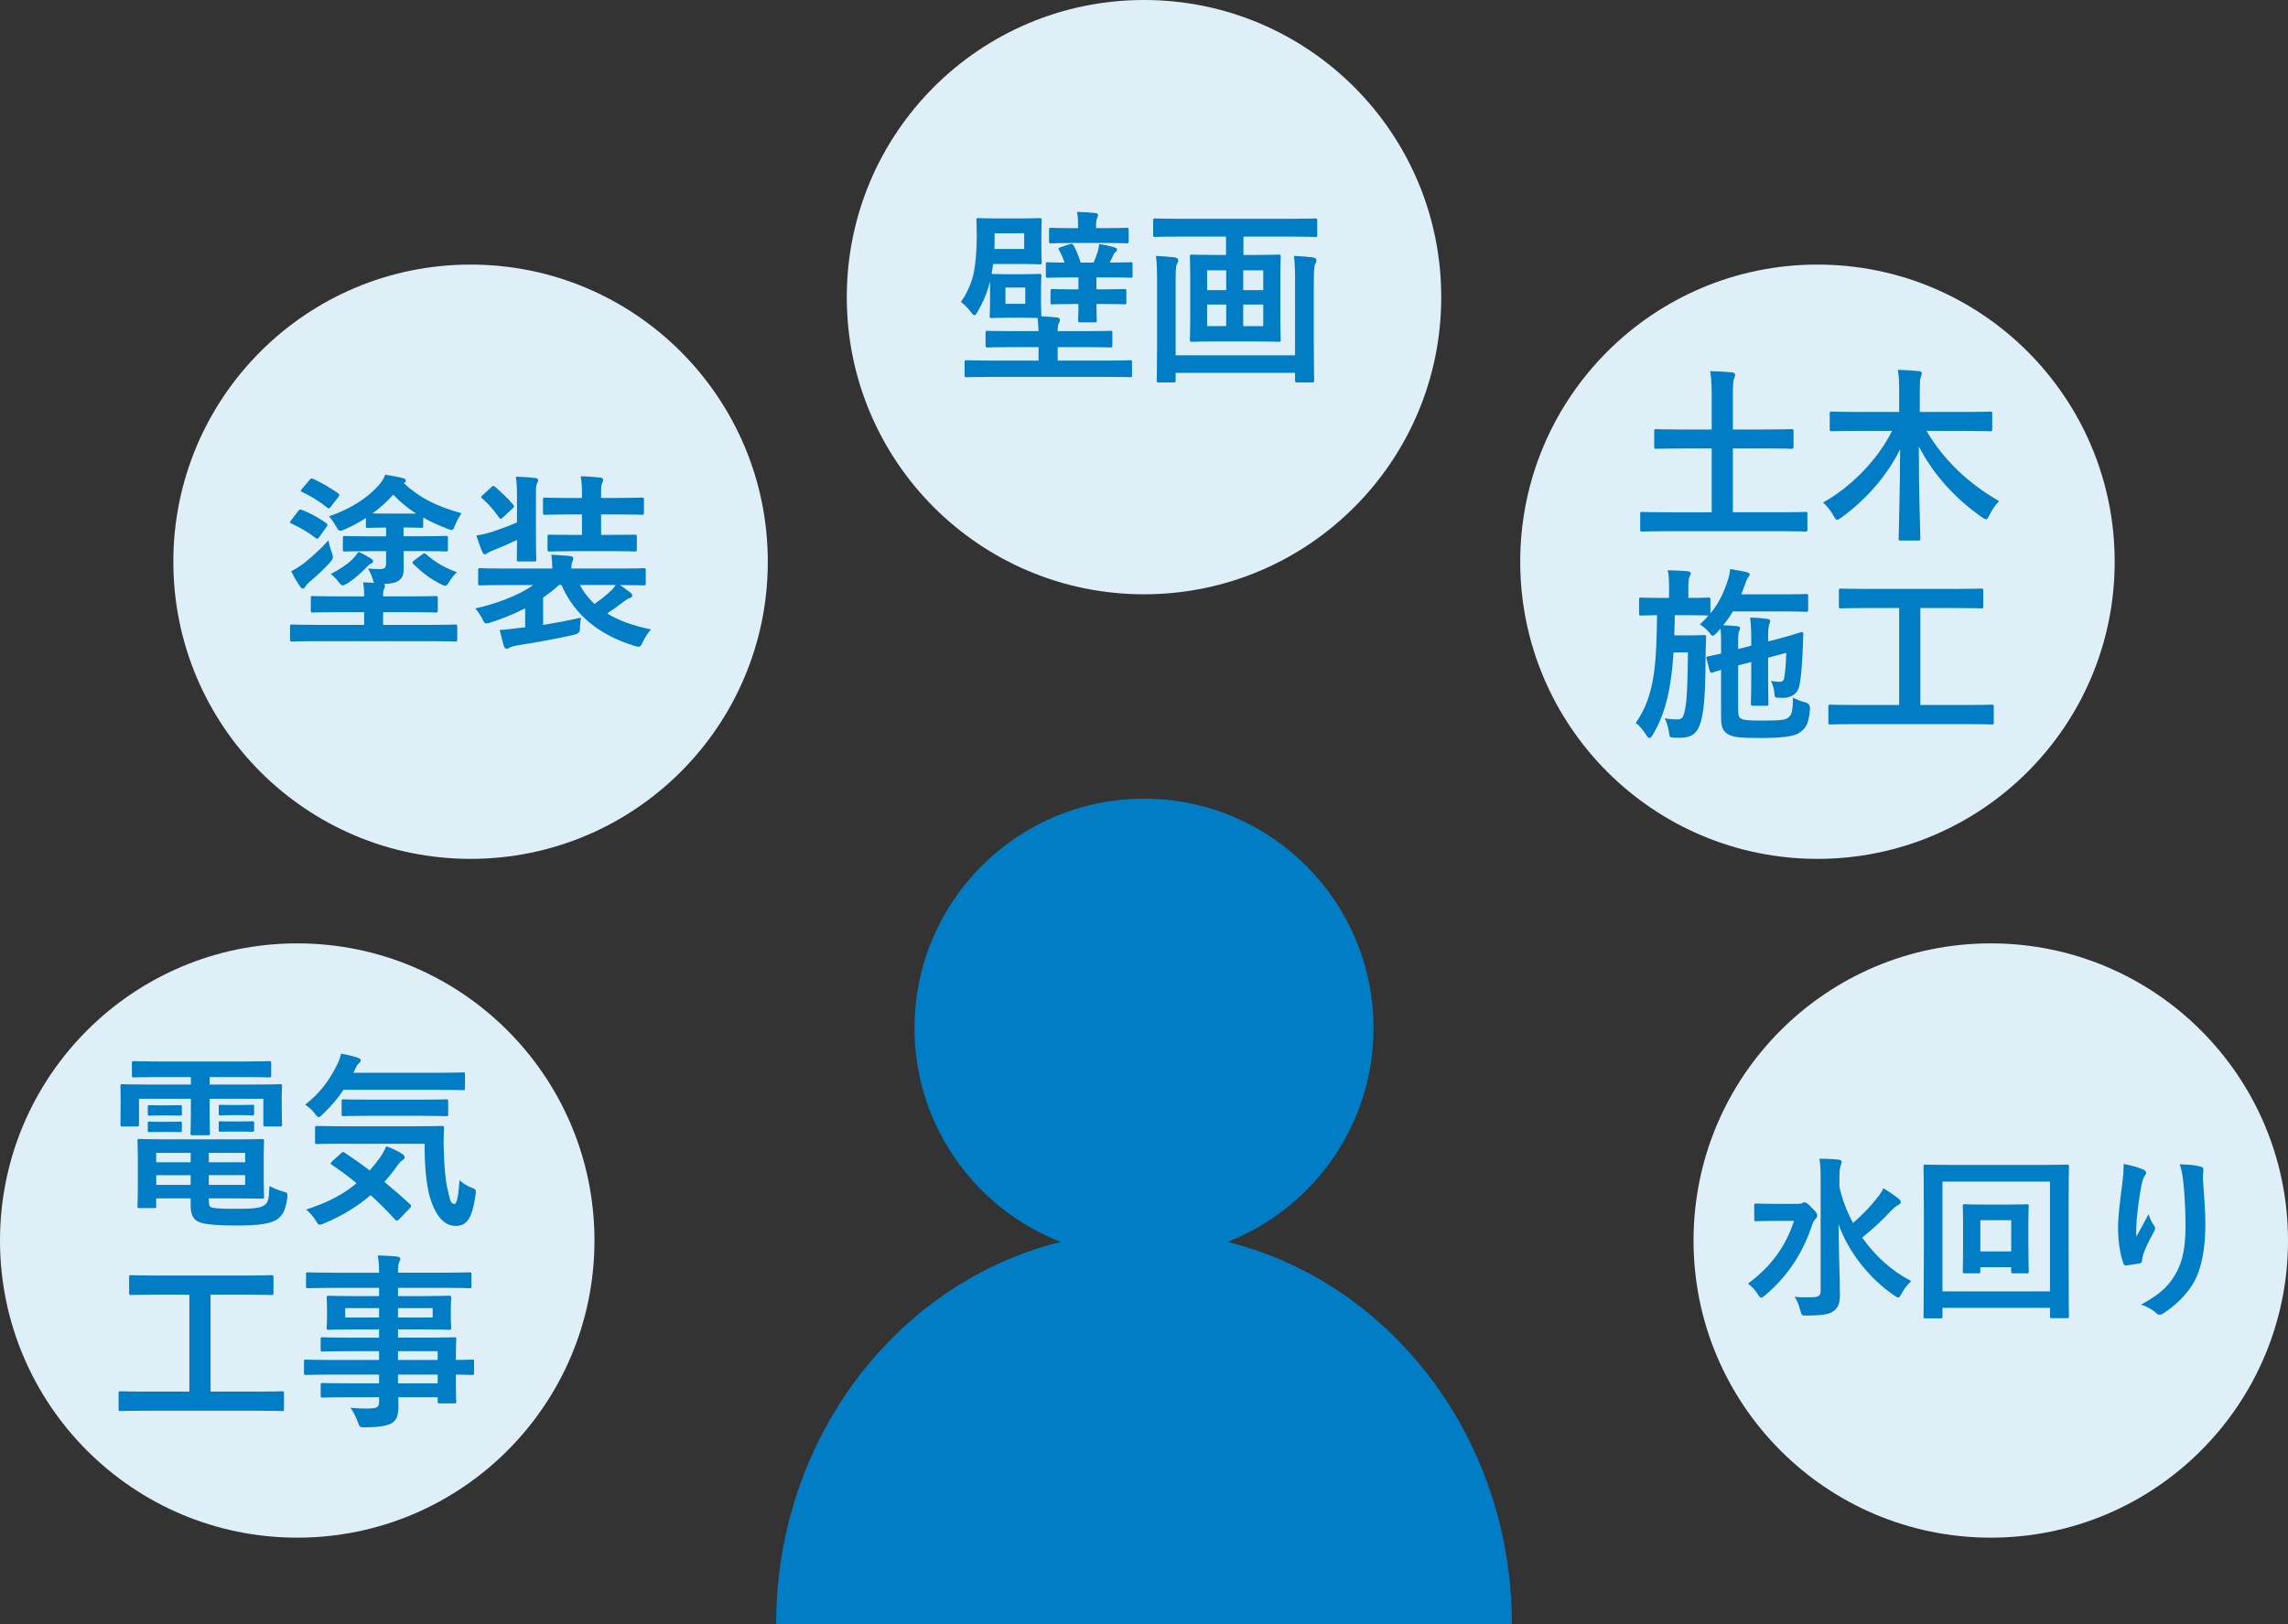
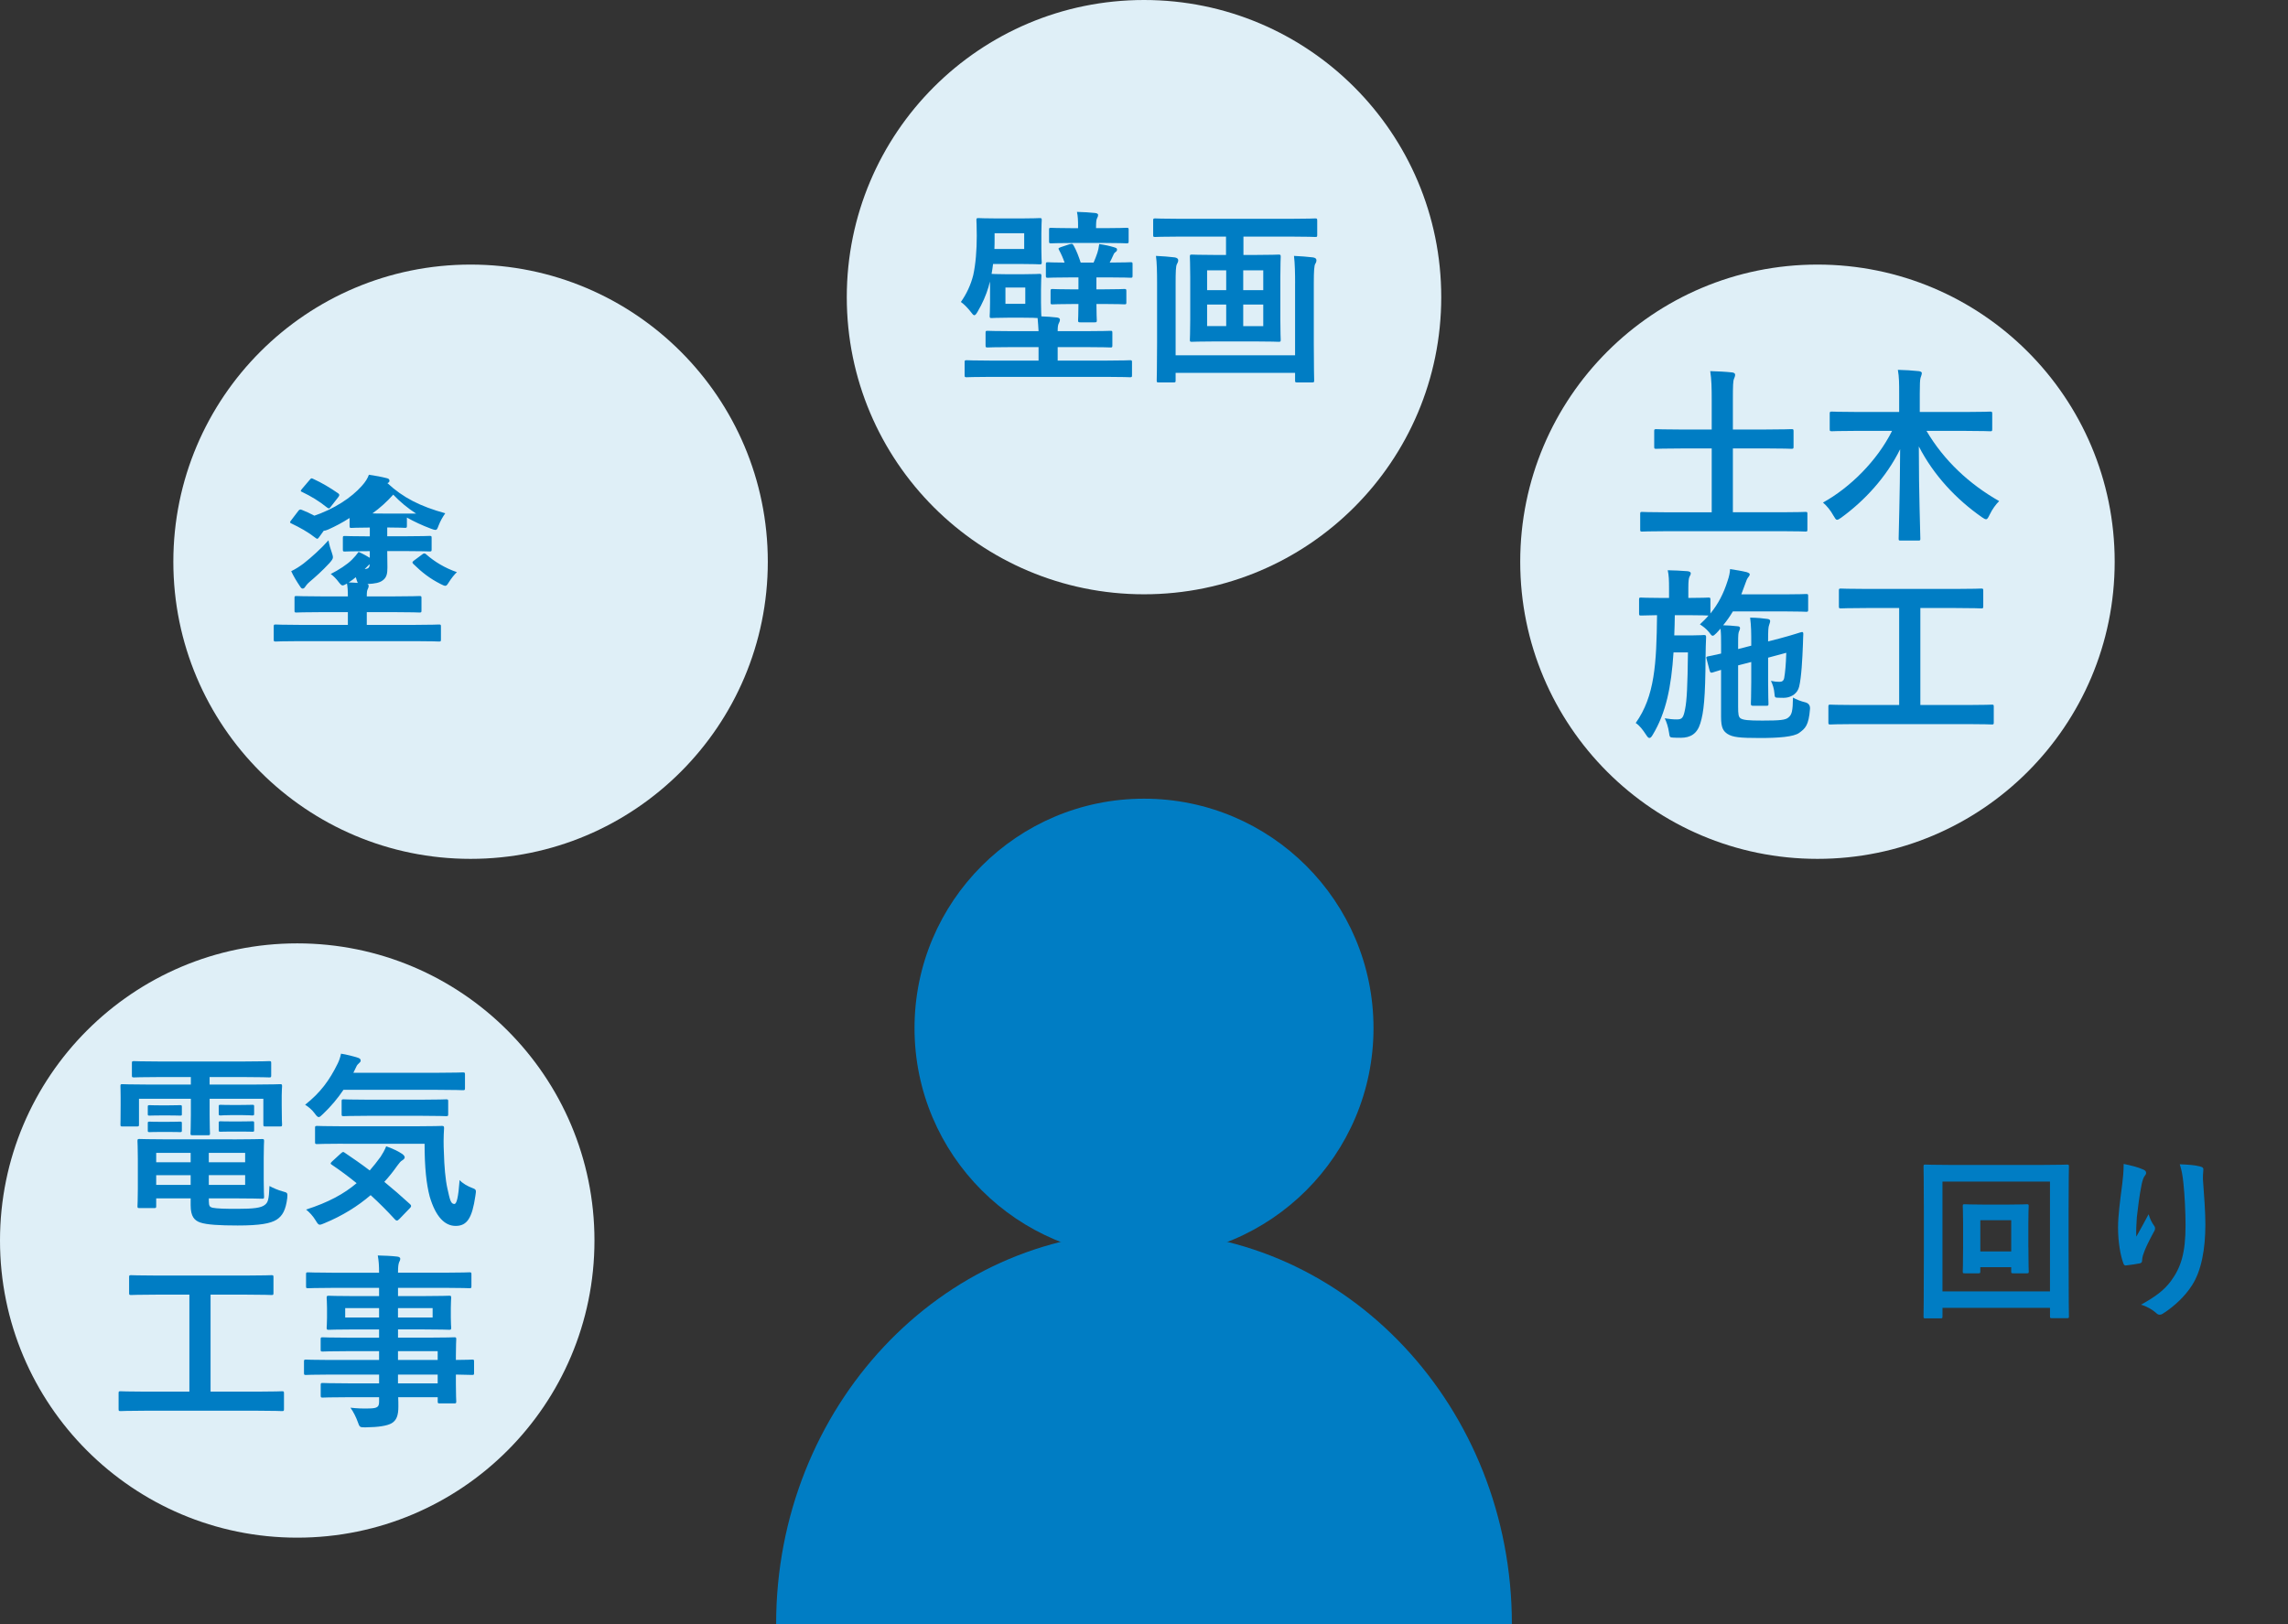
<svg xmlns="http://www.w3.org/2000/svg" viewBox="0 0 877.23 622.86">
  <rect x="0" y="0" width="877.23" height="622.86" fill="#333333" stroke="none" />
  <circle cx="438.62" cy="394.3" fill="#007dc4" r="87.99" />
  <path d="m438.62 472.41c-77.9 0-141.05 67.36-141.05 150.45h282.09c0-83.09-63.15-150.45-141.05-150.45z" fill="#007dc4" />
  <circle cx="180.42" cy="215.43" fill="#dfeff7" r="113.96" />
-   <path d="m141.79 211.38c-6.82 0-9.12.14-9.55.14-.72 0-.79-.07-.79-.79v-4.38c0-.72.07-.79.79-.79.43 0 2.73.14 9.55.14h6.25v-3.37h-.36c-4.74 0-6.17.14-6.68.14-.65 0-.72-.07-.72-.79v-3.02c-2.66 1.72-5.38 3.16-8.11 4.38-.79.36-1.36.5-1.72.5-.57 0-.93-.43-1.51-1.51-.86-1.58-1.87-2.94-2.8-4.02 8.33-2.8 14.86-7.18 18.81-11.63 1.44-1.58 2.3-3.01 2.73-4.31 2.51.36 4.81.79 7.04 1.36.57.14.86.5.86.93s-.22.72-.79.93c6.03 5.6 12.56 8.9 22.18 11.56-1.01 1.44-1.87 2.94-2.51 4.59-.5 1.29-.65 1.79-1.29 1.79-.36 0-.79-.14-1.58-.43-3.45-1.29-6.53-2.73-9.33-4.31v3.16c0 .72-.07.79-.79.79-.5 0-1.94-.14-6.75-.14v3.37h6.68c6.82 0 9.12-.14 9.55-.14.72 0 .79.07.79.79v4.38c0 .72-.07.79-.79.79-.43 0-2.73-.14-9.55-.14h-6.68c0 2.15.07 4.81.07 6.25 0 2.23-.21 3.88-1.87 5.03-1.15.86-2.87 1.22-5.82 1.36.36.14.5.43.5.65 0 .43-.07.72-.29 1.15-.36.65-.43 1.36-.43 2.94h10.27c7.04 0 9.48-.14 9.91-.14.72 0 .79.07.79.79v4.74c0 .72-.07.79-.79.79-.43 0-2.87-.14-9.91-.14h-10.27v4.88h18.74c6.32 0 8.47-.14 8.9-.14.72 0 .79.07.79.79v4.95c0 .72-.07.79-.79.79-.43 0-2.58-.14-8.9-.14h-44.73c-6.32 0-8.54.14-8.9.14-.72 0-.79-.07-.79-.79v-4.95c0-.72.07-.79.79-.79.36 0 2.58.14 8.9.14h18.74v-4.88h-9.83c-6.96 0-9.41.14-9.84.14-.79 0-.79-.07-.79-.79v-4.74c0-.72 0-.79.79-.79.43 0 2.87.14 9.84.14h9.83c0-2.01-.07-3.73-.43-5.38 1.51.07 2.87.07 4.24.21-.22-.36-.36-.86-.65-1.79-.43-1.36-1.08-2.73-1.72-3.73 2.3.22 3.88.22 4.81.22 1.72-.07 2.15-.65 2.15-2.3v-4.59h-6.25zm-27.42-15.44c.43-.57.79-.65 1.44-.36 3.23 1.29 6.1 2.8 9.26 5.03.36.29.5.43.5.65s-.14.43-.36.79l-2.8 3.88c-.57.79-.72.93-1.44.36-2.94-2.3-5.96-3.95-9.26-5.53-.65-.29-.65-.5-.07-1.22l2.73-3.59zm12.92 16.23c.21.65.36 1.08.36 1.51 0 .65-.36 1.15-1.36 2.3-2.87 3.09-5.24 5.17-7.68 7.25-.93.79-1.36 1.51-1.58 1.79-.29.5-.65.72-1 .72s-.65-.29-1-.86c-1.08-1.58-2.51-3.88-3.38-5.82 1.79-.86 3.3-1.87 4.74-2.94 3.09-2.44 6.61-5.6 9.55-8.9.29 1.72.79 3.38 1.36 4.95zm-8.54-28.14c.5-.65.65-.72 1.36-.36 3.3 1.51 6.32 3.3 9.55 5.53.29.21.43.43.43.65s-.14.5-.43.86l-2.8 3.59c-.57.79-.72.86-1.44.36-3.09-2.51-6.25-4.38-9.55-5.96-.72-.29-.72-.43-.07-1.22l2.94-3.45zm23.55 30.23c.57.36.72.57.72 1 0 .36-.29.72-.86.93-.5.21-1.08.72-1.72 1.44-2.15 2.23-4.45 4.31-7.25 6.1-.93.5-1.44.79-1.79.79-.5 0-.79-.36-1.44-1.15-1-1.37-2.23-2.59-3.16-3.23 3.02-1.51 6.32-3.66 8.11-5.46.93-.93 1.87-2.01 2.58-3.02 1.65.72 3.3 1.65 4.81 2.58zm17.23-17.3c-3.23-2.08-6.1-4.45-8.76-7.25-2.51 2.8-5.17 5.17-7.97 7.18 1 .07 2.51.07 4.88.07zm2.37 15.65c.36-.29.57-.36.79-.36s.43.07.72.36c3.16 2.8 7.18 5.24 11.77 6.82-.93.86-2.15 2.37-3.09 3.88-.58.93-.86 1.36-1.36 1.36-.36 0-.86-.21-1.72-.65-4.24-2.15-7.18-4.45-10.55-7.75-.5-.57-.43-.79.36-1.36l3.09-2.3z" fill="#007dc4" />
-   <path d="m208.27 239.67c4.38-.72 9.26-1.58 14.5-2.8-.22 1.15-.43 2.58-.43 4.59q-.07 1.51-2.37 2.01c-7.18 1.65-15.15 3.02-21.9 4.09-1.15.21-2.23.5-2.66.79-.36.29-.65.43-1.08.43-.5 0-.86-.21-1.15-1.01-.57-1.94-1.08-4.09-1.58-6.17 3.02-.14 5.1-.5 7.68-.79l2.08-.22v-7.32c-4.24 2.23-8.76 4.02-13.28 5.46-.79.21-1.29.36-1.65.36-.65 0-.86-.43-1.51-1.79-.86-1.58-1.72-2.94-2.73-3.95 7.75-1.72 16.44-4.81 22.25-8.97h-11.42c-6.39 0-8.54.14-8.97.14-.65 0-.72-.07-.72-.79v-5.03c0-.72.07-.79.72-.79.43 0 2.58.14 8.97.14h18.74c0-1.79-.14-3.16-.36-5.31 2.58.14 4.81.29 7.18.5.93.07 1.22.5 1.22.86 0 .57-.22 1-.43 1.58-.29.57-.29 1.51-.29 2.37h18.74c6.39 0 8.54-.14 8.97-.14.72 0 .79.07.79.79v5.03c0 .72-.07.79-.79.79-.43 0-2.58-.14-8.97-.14h-.14c1.51 1.01 2.8 1.94 4.09 2.94.43.36.65.65.65 1.08 0 .5-.43.79-.93.93-.65.22-1.08.43-2.3 1.36-2.01 1.58-4.09 3.02-6.39 4.59 4.59 2.8 10.27 4.81 16.8 6.1-1.08 1.22-2.3 3.02-3.16 4.88-.93 2.01-1.08 2.01-3.16 1.44-13.64-4.16-23.04-11.92-28-23.33h-1c-1.79 1.72-3.88 3.3-6.03 4.81v10.48zm-10.05-48.68c0-3.52-.07-5.6-.43-8.18 2.66.07 5.03.22 7.47.5.57.07 1.08.36 1.08.72 0 .58-.22.93-.43 1.37-.43.79-.43 1.72-.43 5.46v15.58c0 5.24.14 7.68.14 8.11 0 .72-.07.79-.72.79h-6.03c-.72 0-.72-.07-.72-.79 0-.43.07-2.73.07-7.47-2.87 1.36-6.17 2.8-9.05 3.95-1.15.43-1.79.72-2.15 1.01-.5.43-.79.57-1.15.57s-.65-.36-.93-.93c-.79-1.79-1.58-4.09-2.3-6.32 2.23-.29 3.95-.79 5.96-1.36 3.38-1.15 6.53-2.3 9.62-3.66v-9.33zm-9.84-4.16c.65-.57.79-.65 1.44-.14 2.23 2.01 4.81 4.31 6.96 6.89.5.65.43.79-.29 1.44l-3.66 3.38c-.43.36-.65.57-.93.57-.21 0-.36-.21-.57-.5-2.01-2.87-4.02-5.17-6.46-7.32-.57-.43-.5-.65.21-1.29l3.3-3.02zm31.23 24.55c-6.32 0-8.4.14-8.83.14-.79 0-.86-.07-.86-.79v-4.95c0-.72.07-.72.86-.72.43 0 2.51.07 8.83.07h3.52v-7.83h-4.67c-6.68 0-9.05.14-9.48.14-.72 0-.79-.07-.79-.79v-4.95c0-.79.07-.86.79-.86.43 0 2.8.14 9.48.14h4.67v-1.44c0-2.15 0-4.24-.5-6.89 2.8.07 5.03.29 7.47.5.72.07 1.15.43 1.15.79 0 .5-.14.86-.36 1.29-.43.79-.43 1.79-.43 4.09v1.65h6.17c6.68 0 9.05-.14 9.48-.14.72 0 .79.07.79.86v4.95c0 .72-.07.79-.79.79-.43 0-2.8-.14-9.48-.14h-6.17v7.83h3.95c6.39 0 8.47-.07 8.9-.07.79 0 .86 0 .86.72v4.95c0 .72-.07.79-.86.79-.43 0-2.51-.14-8.9-.14h-14.79zm2.73 12.99c1.44 2.73 3.3 5.17 5.6 7.25 2.37-1.65 4.38-3.23 6.32-5.1.65-.57 1.22-1.29 1.79-2.15z" fill="#007dc4" />
+   <path d="m141.79 211.38c-6.82 0-9.12.14-9.55.14-.72 0-.79-.07-.79-.79v-4.38c0-.72.07-.79.79-.79.43 0 2.73.14 9.55.14v-3.37h-.36c-4.74 0-6.17.14-6.68.14-.65 0-.72-.07-.72-.79v-3.02c-2.66 1.72-5.38 3.16-8.11 4.38-.79.36-1.36.5-1.72.5-.57 0-.93-.43-1.51-1.51-.86-1.58-1.87-2.94-2.8-4.02 8.33-2.8 14.86-7.18 18.81-11.63 1.44-1.58 2.3-3.01 2.73-4.31 2.51.36 4.81.79 7.04 1.36.57.14.86.5.86.93s-.22.72-.79.93c6.03 5.6 12.56 8.9 22.18 11.56-1.01 1.44-1.87 2.94-2.51 4.59-.5 1.29-.65 1.79-1.29 1.79-.36 0-.79-.14-1.58-.43-3.45-1.29-6.53-2.73-9.33-4.31v3.16c0 .72-.07.79-.79.79-.5 0-1.94-.14-6.75-.14v3.37h6.68c6.82 0 9.12-.14 9.55-.14.72 0 .79.07.79.79v4.38c0 .72-.07.79-.79.79-.43 0-2.73-.14-9.55-.14h-6.68c0 2.15.07 4.81.07 6.25 0 2.23-.21 3.88-1.87 5.03-1.15.86-2.87 1.22-5.82 1.36.36.14.5.43.5.65 0 .43-.07.72-.29 1.15-.36.65-.43 1.36-.43 2.94h10.27c7.04 0 9.48-.14 9.91-.14.72 0 .79.07.79.79v4.74c0 .72-.07.79-.79.79-.43 0-2.87-.14-9.91-.14h-10.27v4.88h18.74c6.32 0 8.47-.14 8.9-.14.72 0 .79.07.79.79v4.95c0 .72-.07.79-.79.79-.43 0-2.58-.14-8.9-.14h-44.73c-6.32 0-8.54.14-8.9.14-.72 0-.79-.07-.79-.79v-4.95c0-.72.07-.79.79-.79.36 0 2.58.14 8.9.14h18.74v-4.88h-9.83c-6.96 0-9.41.14-9.84.14-.79 0-.79-.07-.79-.79v-4.74c0-.72 0-.79.79-.79.43 0 2.87.14 9.84.14h9.83c0-2.01-.07-3.73-.43-5.38 1.51.07 2.87.07 4.24.21-.22-.36-.36-.86-.65-1.79-.43-1.36-1.08-2.73-1.72-3.73 2.3.22 3.88.22 4.81.22 1.72-.07 2.15-.65 2.15-2.3v-4.59h-6.25zm-27.42-15.44c.43-.57.79-.65 1.44-.36 3.23 1.29 6.1 2.8 9.26 5.03.36.29.5.43.5.65s-.14.43-.36.79l-2.8 3.88c-.57.79-.72.93-1.44.36-2.94-2.3-5.96-3.95-9.26-5.53-.65-.29-.65-.5-.07-1.22l2.73-3.59zm12.92 16.23c.21.65.36 1.08.36 1.51 0 .65-.36 1.15-1.36 2.3-2.87 3.09-5.24 5.17-7.68 7.25-.93.79-1.36 1.51-1.58 1.79-.29.5-.65.72-1 .72s-.65-.29-1-.86c-1.08-1.58-2.51-3.88-3.38-5.82 1.79-.86 3.3-1.87 4.74-2.94 3.09-2.44 6.61-5.6 9.55-8.9.29 1.72.79 3.38 1.36 4.95zm-8.54-28.14c.5-.65.65-.72 1.36-.36 3.3 1.51 6.32 3.3 9.55 5.53.29.21.43.43.43.65s-.14.5-.43.86l-2.8 3.59c-.57.79-.72.86-1.44.36-3.09-2.51-6.25-4.38-9.55-5.96-.72-.29-.72-.43-.07-1.22l2.94-3.45zm23.55 30.23c.57.36.72.57.72 1 0 .36-.29.72-.86.93-.5.21-1.08.72-1.72 1.44-2.15 2.23-4.45 4.31-7.25 6.1-.93.5-1.44.79-1.79.79-.5 0-.79-.36-1.44-1.15-1-1.37-2.23-2.59-3.16-3.23 3.02-1.51 6.32-3.66 8.11-5.46.93-.93 1.87-2.01 2.58-3.02 1.65.72 3.3 1.65 4.81 2.58zm17.23-17.3c-3.23-2.08-6.1-4.45-8.76-7.25-2.51 2.8-5.17 5.17-7.97 7.18 1 .07 2.51.07 4.88.07zm2.37 15.65c.36-.29.57-.36.79-.36s.43.07.72.36c3.16 2.8 7.18 5.24 11.77 6.82-.93.86-2.15 2.37-3.09 3.88-.58.93-.86 1.36-1.36 1.36-.36 0-.86-.21-1.72-.65-4.24-2.15-7.18-4.45-10.55-7.75-.5-.57-.43-.79.36-1.36l3.09-2.3z" fill="#007dc4" />
  <circle cx="696.82" cy="215.43" fill="#dfeff7" r="113.96" />
  <g fill="#007dc4">
    <path d="m638.55 203.73c-6.39 0-8.54.14-8.97.14-.65 0-.72-.07-.72-.79v-5.96c0-.72.07-.79.72-.79.43 0 2.58.14 8.97.14h17.73v-24.48h-11.42c-7.04 0-9.41.14-9.84.14-.72 0-.79-.07-.79-.79v-5.96c0-.72.07-.79.79-.79.43 0 2.8.14 9.84.14h11.42v-11.13c0-4.88-.07-8.04-.57-11.27 2.66.07 5.89.22 8.4.5.65.07 1.15.36 1.15.86 0 .57-.21 1.08-.43 1.58-.36.86-.43 2.44-.43 8.18v11.27h12.64c6.96 0 9.33-.14 9.76-.14.79 0 .86.07.86.79v5.96c0 .72-.07.79-.86.79-.43 0-2.8-.14-9.76-.14h-12.64v24.48h18.88c6.39 0 8.54-.14 8.97-.14.65 0 .72.07.72.79v5.96c0 .72-.07.79-.72.79-.43 0-2.58-.14-8.97-.14h-44.73z" />
    <path d="m711.57 165.25c-6.53 0-8.76.14-9.19.14-.79 0-.86-.07-.86-.86v-5.82c0-.79.07-.86.86-.86.43 0 2.66.14 9.19.14h16.58v-6.82c0-4.02 0-6.53-.5-9.33 2.73.07 5.53.22 8.04.5.65.07 1.15.36 1.15.72 0 .65-.36 1.29-.5 1.87-.21.79-.29 2.37-.29 6.03v7.04h17.8c6.53 0 8.76-.14 9.19-.14.72 0 .79.07.79.86v5.82c0 .79-.07.86-.79.86-.43 0-2.66-.14-9.19-.14h-15.22c6.68 11.34 16.37 20.39 27.86 26.92-1.29 1.29-2.58 3.01-3.66 5.24-.57 1.15-.86 1.72-1.36 1.72-.36 0-.79-.21-1.51-.72-9.91-6.89-18.59-16.15-24.27-27.21 0 18.81.58 32.59.58 35.39 0 .65-.07.72-.86.72h-6.6c-.79 0-.86-.07-.86-.72 0-2.73.5-15.94.57-34.32-5.24 10.7-13.71 19.82-22.62 26.28-.79.57-1.22.79-1.58.79-.43 0-.72-.5-1.36-1.58-1.15-2.08-2.51-3.73-4.02-5.03 10.41-5.74 20.82-16.08 26.49-27.5h-13.86z" />
    <path d="m658.15 242.75c-.72.72-1.15 1.08-1.51 1.08s-.72-.43-1.44-1.44c-1.08-1.29-2.23-2.15-3.45-2.94 1.22-1.15 2.37-2.23 3.3-3.38h-.14c-.36 0-2.23-.14-7.75-.14h-5.03c-.07 2.73-.07 5.31-.21 7.75h7.04c3.09 0 3.88-.14 4.31-.14.72 0 .86.14.86.86-.14 2.23-.14 4.52-.21 7.75-.07 15.51-.72 21.18-2.01 25.27-1.22 4.02-3.8 5.53-7.47 5.53-1.08 0-2.01 0-3.02-.07-1.15-.07-1.29-.14-1.51-1.94-.29-2.08-1-4.24-1.65-5.46 1.87.29 3.09.43 4.67.43 2.08 0 2.51-.72 3.16-4.02s.93-8.69 1.08-21.68h-5.53c-.86 13.28-2.87 23.12-7.97 31.59-.5.86-.86 1.22-1.29 1.22-.36 0-.72-.36-1.22-1.15-1.36-2.08-2.51-3.59-4.02-4.59 7.32-10.27 7.97-22.76 8.18-41.35-4.24.07-5.82.14-6.17.14-.65 0-.72-.07-.72-.86v-5.24c0-.72.07-.79.72-.79.43 0 2.23.14 7.83.14h2.94v-3.66c0-3.16-.07-5.03-.5-6.96 2.66.07 4.95.14 7.54.36.79.07 1.29.36 1.29.79 0 .5-.21.79-.5 1.36-.29.65-.43 1.65-.43 4.45v3.66c5.38 0 7.25-.14 7.68-.14.72 0 .79.07.79.79v5.31c3.09-3.81 5.03-7.68 6.53-12.35.65-1.87.93-3.3 1-4.67 2.3.36 4.24.65 6.32 1.15.93.29 1.22.57 1.22.86 0 .36-.21.65-.43.93-.57.65-.93 1.58-1.36 2.87l-1.44 3.88h16.66c5.82 0 7.75-.14 8.18-.14.72 0 .79.07.79.79v5.24c0 .72-.07.79-.79.79-.43 0-2.37-.14-8.18-.14h-19.89c-1.08 1.79-2.3 3.59-3.73 5.31 1.87.07 3.45.14 5.31.36.79 0 1.15.29 1.15.65 0 .5-.14.79-.36 1.29-.29.57-.36 1.65-.36 4.24v2.58l5.03-1.29v-.57c0-4.45 0-6.68-.43-10.19 3.09.07 4.52.22 6.6.5.72.07 1.08.36 1.08.79 0 .5-.22.93-.36 1.44-.36.86-.43 2.23-.43 6.39l4.24-1.08c5.96-1.58 8.11-2.44 8.69-2.51.43-.07.57.21.57.72-.07.93-.07 2.23-.14 3.95-.22 5.74-.57 12.56-1.44 16.22-.65 2.73-2.87 3.81-4.38 4.16-.86.22-2.15.22-3.8.14-1.08 0-1.22-.22-1.29-1.51-.14-1.87-.65-3.52-1.36-4.95 1.36.29 2.23.36 3.3.36.93 0 1.58-.36 1.79-1.51.36-2.08.65-4.95.79-9.62l-6.96 1.87v9.33c0 5.38.14 7.9.14 8.33 0 .72-.07.79-.86.79h-5.1c-.72 0-.79-.22-.79-.93 0-.43.14-2.8.14-8.18v-7.68l-5.03 1.29v15.87c0 2.87.14 3.88.93 4.45 1.08.65 2.87.86 8.33.86 6.75 0 8.97-.21 10.05-1.22 1.29-1.08 1.65-2.37 1.72-7.61 1.36.79 3.09 1.44 4.88 1.87q1.79.57 1.65 2.51c-.5 6.39-1.87 7.47-4.09 9.12-2.08 1.58-7.97 2.01-15.15 2.01-7.75 0-10.41-.29-12.42-1.58-1.58-1.08-2.44-2.3-2.44-6.46v-18.09c-2.23.65-2.94.93-3.23 1-.79.22-.93 0-1.15-.72l-1.22-4.67c-.14-.5-.07-.65.58-.79.43-.07 1.94-.36 5.03-1.08v-3.38c0-2.51 0-4.24-.22-6.17l-1.51 1.65z" />
    <path d="m710.85 277.71c-6.39 0-8.62.14-9.05.14-.72 0-.79-.07-.79-.79v-6.03c0-.72.07-.79.79-.79.43 0 2.66.14 9.05.14h17.3v-37.19h-12.63c-6.96 0-9.26.14-9.69.14-.72 0-.79-.07-.79-.79v-6.03c0-.72.07-.79.79-.79.43 0 2.73.14 9.69.14h34.46c6.89 0 9.19-.14 9.62-.14.72 0 .79.07.79.79v6.03c0 .72-.07.79-.79.79-.43 0-2.73-.14-9.62-.14h-13.71v37.19h18.31c6.39 0 8.62-.14 9.05-.14.72 0 .79.07.79.79v6.03c0 .72-.07.79-.79.79-.43 0-2.66-.14-9.05-.14h-43.72z" />
  </g>
  <circle cx="438.62" cy="113.96" fill="#dfeff7" r="113.96" />
  <path d="m392.38 105.17c4.38 0 5.6-.14 6.1-.14.72 0 .79.07.79.79 0 .43-.14 1.87-.14 5.17v5.1c0 3.3.14 4.59.14 5.24 2.08.07 4.02.22 5.96.43.72.07 1.15.43 1.15.79 0 .65-.22 1-.43 1.44-.29.58-.43 1.29-.43 3.02h10.34c7.04 0 9.48-.14 9.91-.14.65 0 .72.07.72.86v4.67c0 .79-.07.86-.72.86-.43 0-2.87-.14-9.91-.14h-10.34v5.17h18.81c6.32 0 8.47-.14 8.9-.14.72 0 .79.07.79.79v4.95c0 .72-.07.79-.79.79-.43 0-2.58-.14-8.9-.14h-44.73c-6.32 0-8.47.14-8.9.14-.79 0-.86-.07-.86-.79v-4.95c0-.72.07-.79.86-.79.43 0 2.58.14 8.9.14h18.59v-5.17h-9.62c-7.04 0-9.48.14-9.91.14-.72 0-.79-.07-.79-.86v-4.67c0-.79.07-.86.79-.86.43 0 2.87.14 9.91.14h9.62c-.07-1.72-.22-3.3-.36-5.03-.79-.07-2.3-.14-5.46-.14h-6.1c-4.24 0-5.53.14-6.03.14-.72 0-.79-.07-.79-.86 0-.43.14-1.72.14-5.03v-5.17c0-1.22 0-2.23-.07-2.94l-.5 2.01c-.93 3.16-2.37 6.46-4.24 9.62-.5.86-.86 1.29-1.22 1.29s-.72-.43-1.36-1.29c-1.22-1.58-2.73-3.09-3.8-3.8 2.15-3.02 3.8-6.53 4.74-10.27.93-4.16 1.36-9.62 1.36-15.08 0-3.81-.14-5.53-.14-6.03 0-.72.07-.79.86-.79.43 0 2.08.14 7.32.14h8.69c5.24 0 6.89-.14 7.32-.14.79 0 .86.07.86.79 0 .5-.14 1.72-.14 5.03v6.03c0 3.45.14 4.67.14 5.1 0 .72-.07.79-.86.79-.43 0-2.08-.14-7.32-.14h-10.48c-.14 1.29-.36 2.58-.57 3.8.57 0 1.87.14 6.1.14h6.1zm.29-15.72h-11.34v1.94c0 1.44 0 2.8-.07 4.09h11.42v-6.03zm.43 20.82h-7.61v6.25h7.61zm27.28 6.32c0 4.02.14 5.74.14 6.17 0 .79-.07.86-.79.86h-5.53c-.79 0-.86-.07-.86-.86 0-.43.14-2.15.14-6.17h-1.79c-5.82 0-7.68.14-8.11.14-.72 0-.79-.07-.79-.72v-4.31c0-.79.07-.86.79-.86.43 0 2.3.14 8.11.14h1.79v-4.59h-2.87c-6.25 0-8.4.14-8.83.14-.72 0-.79-.07-.79-.79v-4.38c0-.72.07-.79.79-.79.36 0 2.08.14 6.39.14-.57-1.65-1.29-3.3-2.08-4.74-.43-.79-.36-.79.72-1.22l3.23-1.08c1.08-.29 1.22-.22 1.72.72.93 1.65 1.87 4.09 2.58 6.32h4.95c.57-1.29 1-2.44 1.44-3.73.29-.86.5-1.79.72-3.38 2.44.36 4.02.72 5.67 1.22.93.29 1.15.43 1.15.86 0 .5-.14.65-.43.86s-.72.57-.93 1.15c-.43 1-.93 2.01-1.44 3.01 5.6 0 7.61-.14 7.97-.14.72 0 .79.07.79.79v4.38c0 .72-.07.79-.79.79-.36 0-2.44-.14-8.76-.14h-4.31v4.59h2.58c5.74 0 7.68-.14 8.11-.14.72 0 .79.07.79.86v4.31c0 .65-.07.72-.79.72-.43 0-2.37-.14-8.11-.14h-2.58zm-9.12-23.4c-5.96 0-7.83.14-8.26.14-.72 0-.79-.07-.79-.79v-4.45c0-.65.07-.72.79-.72.43 0 2.3.14 8.26.14h2.08v-.65c0-2.15-.07-4.02-.43-5.6 2.66.07 4.81.21 6.96.43.72.07 1.15.36 1.15.72 0 .43-.14.86-.43 1.36s-.36 1.72-.36 3.59v.14h3.38c5.89 0 7.83-.14 8.26-.14.79 0 .86.07.86.72v4.45c0 .72-.07.79-.86.79-.43 0-2.51-.14-8.4-.14h-12.21z" fill="#007dc4" />
  <path d="m452.04 90.74c-6.46 0-8.69.14-9.12.14-.72 0-.79-.07-.79-.72v-5.53c0-.79.07-.86.79-.86.43 0 2.66.14 9.12.14h43.08c6.53 0 8.69-.14 9.12-.14.72 0 .79.07.79.86v5.53c0 .65-.07.72-.79.72-.43 0-2.58-.14-9.12-.14h-18.38v7.04h4.38c6.46 0 8.62-.14 9.05-.14.79 0 .86.07.86.86 0 .43-.14 2.66-.14 7.75v16.3c0 5.03.14 7.32.14 7.75 0 .72-.07.79-.86.79-.43 0-2.58-.14-9.05-.14h-15.08c-6.39 0-8.54.14-9.05.14-.72 0-.79-.07-.79-.79 0-.43.14-2.73.14-7.75v-16.3c0-5.1-.14-7.32-.14-7.75 0-.79.07-.86.79-.86.5 0 2.66.14 9.05.14h4.02v-7.04zm44.51 17.88c0-3.45-.07-7.68-.43-10.48 2.73.14 4.95.29 7.25.57.86.14 1.36.43 1.36 1.08 0 .5-.14.93-.43 1.36-.43.65-.58 2.8-.58 7.54v22.9c0 9.12.14 13.86.14 14.29 0 .72-.07.79-.79.79h-5.74c-.72 0-.79-.07-.79-.79v-2.87h-45.8v2.87c0 .72-.07.79-.79.79h-5.67c-.72 0-.79-.07-.79-.79 0-.5.14-5.1.14-14.14v-23.48c0-3.66-.07-7.68-.43-10.12 2.8.14 4.88.29 7.18.57.86.14 1.36.5 1.36 1.08 0 .65-.29 1.08-.5 1.51-.43.72-.5 3.09-.5 7.47v27.5h45.8v-27.64zm-26.42 2.66v-7.61h-7.32v7.61zm0 13.78v-8.26h-7.32v8.26zm6.53-21.39v7.61h7.68v-7.61zm7.68 13.14h-7.68v8.26h7.68z" fill="#007dc4" />
  <circle cx="113.96" cy="475.76" fill="#dfeff7" r="113.96" />
  <path d="m61.19 413.07c-6.96 0-9.33.14-9.76.14-.79 0-.86-.07-.86-.79v-4.67c0-.72.07-.79.86-.79.43 0 2.8.14 9.76.14h32.16c7.04 0 9.41-.14 9.84-.14.72 0 .79.07.79.79v4.67c0 .72-.07.79-.79.79-.43 0-2.8-.14-9.84-.14h-12.99v2.87h17.59c6.61 0 8.9-.14 9.41-.14.72 0 .79.07.79.79 0 .43-.14 1.72-.14 3.59v3.73c0 5.74.14 6.89.14 7.32 0 .72-.07.79-.79.79h-5.6c-.72 0-.79-.07-.79-.79v-9.84h-20.6v6.1c0 4.74.14 6.75.14 7.18 0 .65-.07.72-.79.72h-5.89c-.72 0-.79-.07-.79-.72 0-.43.14-2.58.14-7.18v-6.1h-19.89v9.84c0 .72-.07.79-.79.79h-5.6c-.65 0-.72-.07-.72-.79 0-.5.07-1.58.07-7.32v-3.16c0-2.44-.07-3.73-.07-4.16 0-.72.07-.79.72-.79.5 0 2.8.14 9.4.14h16.87v-2.87h-11.99zm28 23.91c7.25 0 10.77-.14 11.27-.14.72 0 .79.07.79.86 0 .43-.14 1.87-.14 6.53v8.18c0 4.16.14 6.1.14 6.53 0 .72-.07.79-.79.79-.5 0-4.02-.14-11.27-.14h-9.12v1.08c0 1.94.43 2.23 1.36 2.51 1.87.36 4.88.43 9.55.43 6.25 0 9.12-.36 10.55-1.51 1.15-.93 1.58-1.72 1.79-7.25 1.29.72 3.23 1.58 5.1 2.08s1.87.58 1.72 2.51c-.57 4.67-1.87 6.89-4.09 8.33-2.3 1.44-6.32 2.23-14.93 2.23-6.96 0-11.85-.29-14.36-1.15-2.23-.79-3.66-2.3-3.66-6.6v-2.66h-13.21v2.94c0 .72-.07.79-.79.79h-5.67c-.65 0-.72-.07-.72-.79 0-.5.14-2.23.14-6.61v-11.56c0-4.31-.14-6.25-.14-6.68 0-.79.07-.86.72-.86.5 0 3.95.14 10.77.14h24.98zm-24.27-13.07c2.87 0 3.59-.07 4.02-.07.72 0 .79.07.79.65v2.87c0 .43-.07.5-.79.5-.43 0-1.15-.07-4.02-.07h-3.45c-2.87 0-3.59.07-4.02.07-.72 0-.79-.07-.79-.57v-2.87c0-.5.07-.57.79-.57.43 0 1.15.07 4.02.07h3.45zm0 6.32c2.87 0 3.59-.07 4.02-.07.72 0 .79.07.79.65v2.73c0 .58-.07.65-.79.65-.43 0-1.15-.07-4.02-.07h-3.45c-2.87 0-3.59.07-4.02.07-.72 0-.79-.07-.79-.65v-2.8c0-.5.07-.57.79-.57.43 0 1.15.07 4.02.07h3.45zm8.18 15.51v-3.59h-13.21v3.59zm0 8.69v-3.73h-13.21v3.73zm6.96-12.28v3.59h13.93v-3.59zm13.93 8.54h-13.93v3.73h13.93zm-1.58-26.92c3.09 0 3.8-.07 4.24-.07.72 0 .79.07.79.65v2.8c0 .57-.07.65-.79.65-.43 0-1.15-.14-4.24-.14h-3.52c-3.09 0-3.8.14-4.24.14-.72 0-.79-.07-.79-.72v-2.8c0-.5.07-.57.79-.57.43 0 1.15.07 4.24.07h3.52zm0 6.32c3.09 0 3.8-.07 4.24-.07.72 0 .79.07.79.65v2.8c0 .5-.07.57-.79.57-.43 0-1.15-.07-4.24-.07h-3.52c-3.09 0-3.8.07-4.24.07-.72 0-.79-.07-.79-.57v-2.87c0-.5.07-.57.79-.57.43 0 1.15.07 4.24.07h3.52z" fill="#007dc4" />
  <path d="m131.7 417.95c-2.23 3.3-4.74 6.32-7.83 9.26-.79.79-1.29 1.22-1.65 1.22-.43 0-.86-.43-1.58-1.44-1.08-1.44-2.37-2.51-3.66-3.3 5.82-4.59 9.33-9.33 12.49-15.79.5-1 .93-2.15 1.29-3.8 2.23.36 4.74 1 6.53 1.58.65.22 1 .57 1 1.01 0 .5-.21.65-.5.93-.43.43-.93.79-1.22 1.58l-1.08 2.23h32.09c7.04 0 9.4-.14 9.84-.14.79 0 .86.07.86.79v5.24c0 .72-.07.79-.86.79-.43 0-2.8-.14-9.84-.14h-35.9zm-1 24.41c.72-.65.86-.72 1.44-.29 3.09 2.08 6.32 4.31 9.62 6.82 1.44-1.65 2.8-3.37 4.16-5.24.72-1.08 1.58-2.58 2.15-4.02 2.15.72 4.74 1.94 6.17 2.94.65.5.93.93.93 1.29 0 .43-.36.79-.93 1.15-.65.36-1.08.93-1.94 2.08-1.51 2.15-3.16 4.24-4.95 6.17 3.16 2.58 6.39 5.38 9.69 8.4.36.29.57.57.57.86s-.14.5-.43.79l-4.02 4.16c-.43.43-.72.65-1 .65-.22 0-.43-.14-.72-.43-3.02-3.3-6.1-6.39-9.33-9.33-4.95 4.24-10.77 7.9-17.73 10.77-.86.36-1.36.57-1.79.57-.5 0-.86-.43-1.58-1.65-1-1.65-2.37-3.16-3.66-4.16 8.54-2.73 14.57-6.03 19.38-10.12-3.01-2.44-6.17-4.81-9.48-7.04-.65-.43-.65-.57.07-1.29l3.37-3.09zm.79-3.73c-6.96 0-9.41.14-9.84.14-.79 0-.86-.07-.86-.79v-5.38c0-.72.07-.79.86-.79.43 0 2.87.14 9.84.14h28c7.11 0 9.48-.14 9.91-.14.72 0 .86.14.86.86-.22 3.37-.22 6.39-.07 9.26.14 5.38.58 10.48 1.36 13.93.93 4.09 1.22 5.89 2.66 5.89.86 0 1.51-2.37 2.01-9.19 1 1.22 3.16 2.44 4.95 3.09 1.51.57 1.44.79 1.08 3.09-1.22 8.26-3.09 11.42-7.54 11.42-4.02 0-7.61-3.23-9.98-11.34-1.22-4.67-1.94-10.91-1.94-20.17h-31.3zm9.76-10.7c-6.82 0-9.12.14-9.48.14-.72 0-.79-.07-.79-.86v-4.81c0-.72.07-.79.79-.79.36 0 2.66.14 9.48.14h20.25c6.75 0 9.12-.14 9.55-.14.72 0 .79.07.79.79v4.81c0 .79-.07.86-.79.86-.43 0-2.8-.14-9.55-.14z" fill="#007dc4" />
  <path d="m55.31 541.04c-6.39 0-8.62.14-9.05.14-.72 0-.79-.07-.79-.79v-6.03c0-.72.07-.79.79-.79.43 0 2.66.14 9.05.14h17.3v-37.19h-12.63c-6.96 0-9.26.14-9.69.14-.72 0-.79-.07-.79-.79v-6.03c0-.72.07-.79.79-.79.43 0 2.73.14 9.69.14h34.46c6.89 0 9.19-.14 9.62-.14.72 0 .79.07.79.79v6.03c0 .72-.07.79-.79.79-.43 0-2.73-.14-9.62-.14h-13.71v37.19h18.31c6.39 0 8.62-.14 9.05-.14.72 0 .79.07.79.79v6.03c0 .72-.07.79-.79.79-.43 0-2.66-.14-9.05-.14h-43.72z" fill="#007dc4" />
  <path d="m126.1 527.18c-6.25 0-8.4.14-8.83.14-.65 0-.72-.07-.72-.79v-4.31c0-.72.07-.79.72-.79.43 0 2.58.14 8.83.14h19.24v-3.37h-11.85c-6.96 0-9.33.14-9.76.14-.72 0-.79-.07-.79-.72v-3.95c0-.72.07-.79.79-.79.43 0 2.8.14 9.76.14h11.85v-3.16h-9.26c-7.04 0-9.55.14-9.98.14-.79 0-.86-.07-.86-.86 0-.43.14-1.36.14-3.73v-3.88c0-2.37-.14-3.3-.14-3.73 0-.79.07-.86.86-.86.43 0 2.94.14 9.98.14h9.26v-3.16h-18.09c-6.46 0-8.69.14-9.12.14-.72 0-.79-.07-.79-.79v-4.52c0-.72.07-.79.79-.79.43 0 2.66.14 9.12.14h18.09c0-2.87-.14-4.59-.5-6.61 2.66.07 4.95.14 7.47.43.65.07 1.15.36 1.15.79 0 .57-.21.93-.43 1.36-.29.79-.43 1.65-.43 4.02h18.24c6.46 0 8.69-.14 9.12-.14.72 0 .79.07.79.79v4.52c0 .72-.07.79-.79.79-.43 0-2.66-.14-9.12-.14h-18.24v3.16h9.55c7.04 0 9.55-.14 10.05-.14.72 0 .79.07.79.86 0 .43-.14 1.36-.14 3.73v3.88c0 2.37.14 3.3.14 3.73 0 .79-.07.86-.79.86-.5 0-3.02-.14-10.05-.14h-9.55v3.16h11.63c7.04 0 9.55-.14 9.91-.14.72 0 .79.07.79.79 0 .43-.14 2.15-.14 6.25v1.65c4.24 0 5.89-.14 6.25-.14.65 0 .72.07.72.79v4.31c0 .72-.07.79-.72.79-.36 0-2.01-.07-6.25-.14v3.66c0 4.31.14 6.17.14 6.61 0 .72-.07.79-.79.79h-5.53c-.72 0-.79-.07-.79-.79v-1.58h-15.15c.07 1.29.07 2.51.07 3.59 0 3.3-.65 5.24-2.58 6.39-1.79 1-4.95 1.51-10.12 1.58-2.15 0-2.15-.07-2.87-2.08-.65-1.79-1.58-3.73-2.8-5.46 2.66.29 4.59.36 7.25.29 3.09-.07 3.73-.57 3.73-2.66v-1.65h-11.77c-7.04 0-9.4.14-9.83.14-.72 0-.79-.07-.79-.86v-3.88c0-.79.07-.86.79-.86.43 0 2.8.14 9.83.14h11.77v-3.37h-19.24zm19.24-21.9v-3.59h-12.99v3.59zm20.53-3.59h-13.28v3.59h13.28zm-13.28 16.51v3.37h15.22v-3.37zm15.22 12.35v-3.37h-15.22v3.37z" fill="#007dc4" />
-   <circle cx="763.27" cy="475.76" fill="#dfeff7" r="113.96" />
-   <path d="m689.34 461.71c.81 0 1.21-.07 1.61-.27.34-.13.54-.34.81-.34.54 0 1.34.4 2.82 2.02 1.82 1.82 2.15 2.29 2.15 3.03 0 .54-.2.88-.67 1.35s-.81.88-1.34 2.42c-3.29 10.02-8.94 19.23-17.96 26.83-.74.61-1.14.94-1.48.94-.4 0-.74-.4-1.35-1.35-1.14-1.81-2.42-3.09-3.77-4.04 9.01-6.66 14.46-14.26 17.69-24.07h-7.53c-4.98 0-6.59.13-6.99.13-.67 0-.74-.07-.74-.74v-5.31c0-.67.07-.74.74-.74.4 0 2.02.13 6.99.13h9.01zm15.87-6.66c1.08 4.91 2.89 9.62 5.25 13.99 3.7-3.23 6.39-5.98 9.35-9.75 1.01-1.21 1.61-2.15 2.29-3.56 2.35 1.41 4.24 2.69 5.72 3.9.74.61.94.87.94 1.34 0 .54-.4.88-.94 1.14-.81.4-1.88 1.28-3.56 3.03-2.49 2.76-5.92 5.92-10.29 9.48 5.11 7.26 11.7 13.11 18.83 16.68-1.34 1.21-2.69 2.89-3.77 4.91-.54.94-.81 1.41-1.21 1.41-.34 0-.81-.27-1.61-.81-9.35-6.39-17.48-16.47-21.32-27.37.07 9.82.54 20.98.54 27.37 0 2.89-.67 4.91-2.69 6.19-1.61 1.14-4.57 1.48-9.88 1.55-2.02 0-2.08.07-2.62-2.02-.54-2.15-1.34-4.04-2.22-5.18 2.08.2 4.44.27 6.66.2 2.35-.07 3.36-.61 3.36-2.15v-43.37c0-3.5-.07-5.38-.47-7.67 2.42.07 5.18.13 7.4.4.67.07 1.14.4 1.14.74 0 .67-.34 1.21-.47 1.75-.27.87-.4 2.22-.4 4.71v3.09z" fill="#007dc4" />
  <path d="m744.75 504.88c0 .67-.07.74-.74.74h-5.78c-.67 0-.74-.07-.74-.74 0-.47.13-4.98.13-25.76v-13.25c0-13.38-.13-18.02-.13-18.49 0-.67.07-.74.74-.74.47 0 2.69.13 9.01.13h36.25c6.32 0 8.54-.13 9.01-.13.67 0 .74.07.74.74 0 .47-.13 5.11-.13 16.21v15.53c0 20.78.13 25.29.13 25.69 0 .67-.07.74-.74.74h-5.78c-.67 0-.74-.07-.74-.74v-3.23h-41.22v3.29zm0-51.71v42.1h41.22v-42.1zm32.95 25.22c0 6.46.13 8.74.13 9.21 0 .67-.07.74-.74.74h-5.18c-.74 0-.81-.07-.81-.74v-1.61h-11.84v1.61c0 .67-.07.74-.74.74h-5.25c-.67 0-.74-.07-.74-.74 0-.47.13-2.76.13-9.21v-9.08c0-4.44-.13-6.32-.13-6.72 0-.67.07-.74.74-.74.47 0 2.15.13 7.33.13h9.21c5.18 0 6.86-.13 7.26-.13.67 0 .74.07.74.74 0 .4-.13 2.29-.13 6.39v9.42zm-18.43-10.42v11.97h11.84v-11.97z" fill="#007dc4" />
  <path d="m821.55 448.46c.87.34 1.28.74 1.28 1.35 0 .4-.13.67-.47 1.08-.47.54-.81 1.48-1.21 3.16-.94 4.57-1.48 9.35-1.88 12.84-.13 2.42-.34 4.98-.2 7.4 1.48-2.62 2.89-5.18 4.71-8.61.61 2.02 1.28 3.23 2.08 4.37.34.4.4.74.4 1.08 0 .54-.27 1.08-.67 1.68-1.48 2.82-3.03 5.65-3.97 8.61-.2.61-.27 1.21-.34 2.02 0 .67-.27.94-.87 1.08-.81.2-3.7.61-5.38.81-.47.07-.81-.4-.94-.88-1.08-2.89-2.02-8.07-2.02-13.65 0-4.51.74-10.02 1.61-16.74.27-2.35.54-4.64.54-7.67 3.03.61 5.58 1.28 7.33 2.08zm21.85-1.14c1.34.34 1.48.67 1.34 1.82-.13.94-.13 2.15-.13 3.09.47 6.39.94 12.51.94 17.35 0 9.55-1.55 17.82-5.11 23.33-2.62 4.17-6.86 8.14-11.09 10.83-.47.34-.94.47-1.35.47-.47 0-.87-.2-1.41-.74-1.48-1.28-3.56-2.49-5.72-3.09 5.45-3.03 8.74-5.45 11.43-9.01 3.9-5.31 5.65-10.83 5.65-21.45 0-4.77-.34-11.77-.81-16.07-.34-3.29-.67-4.98-1.41-7.33 2.96.13 5.72.27 7.67.81z" fill="#007dc4" />
</svg>